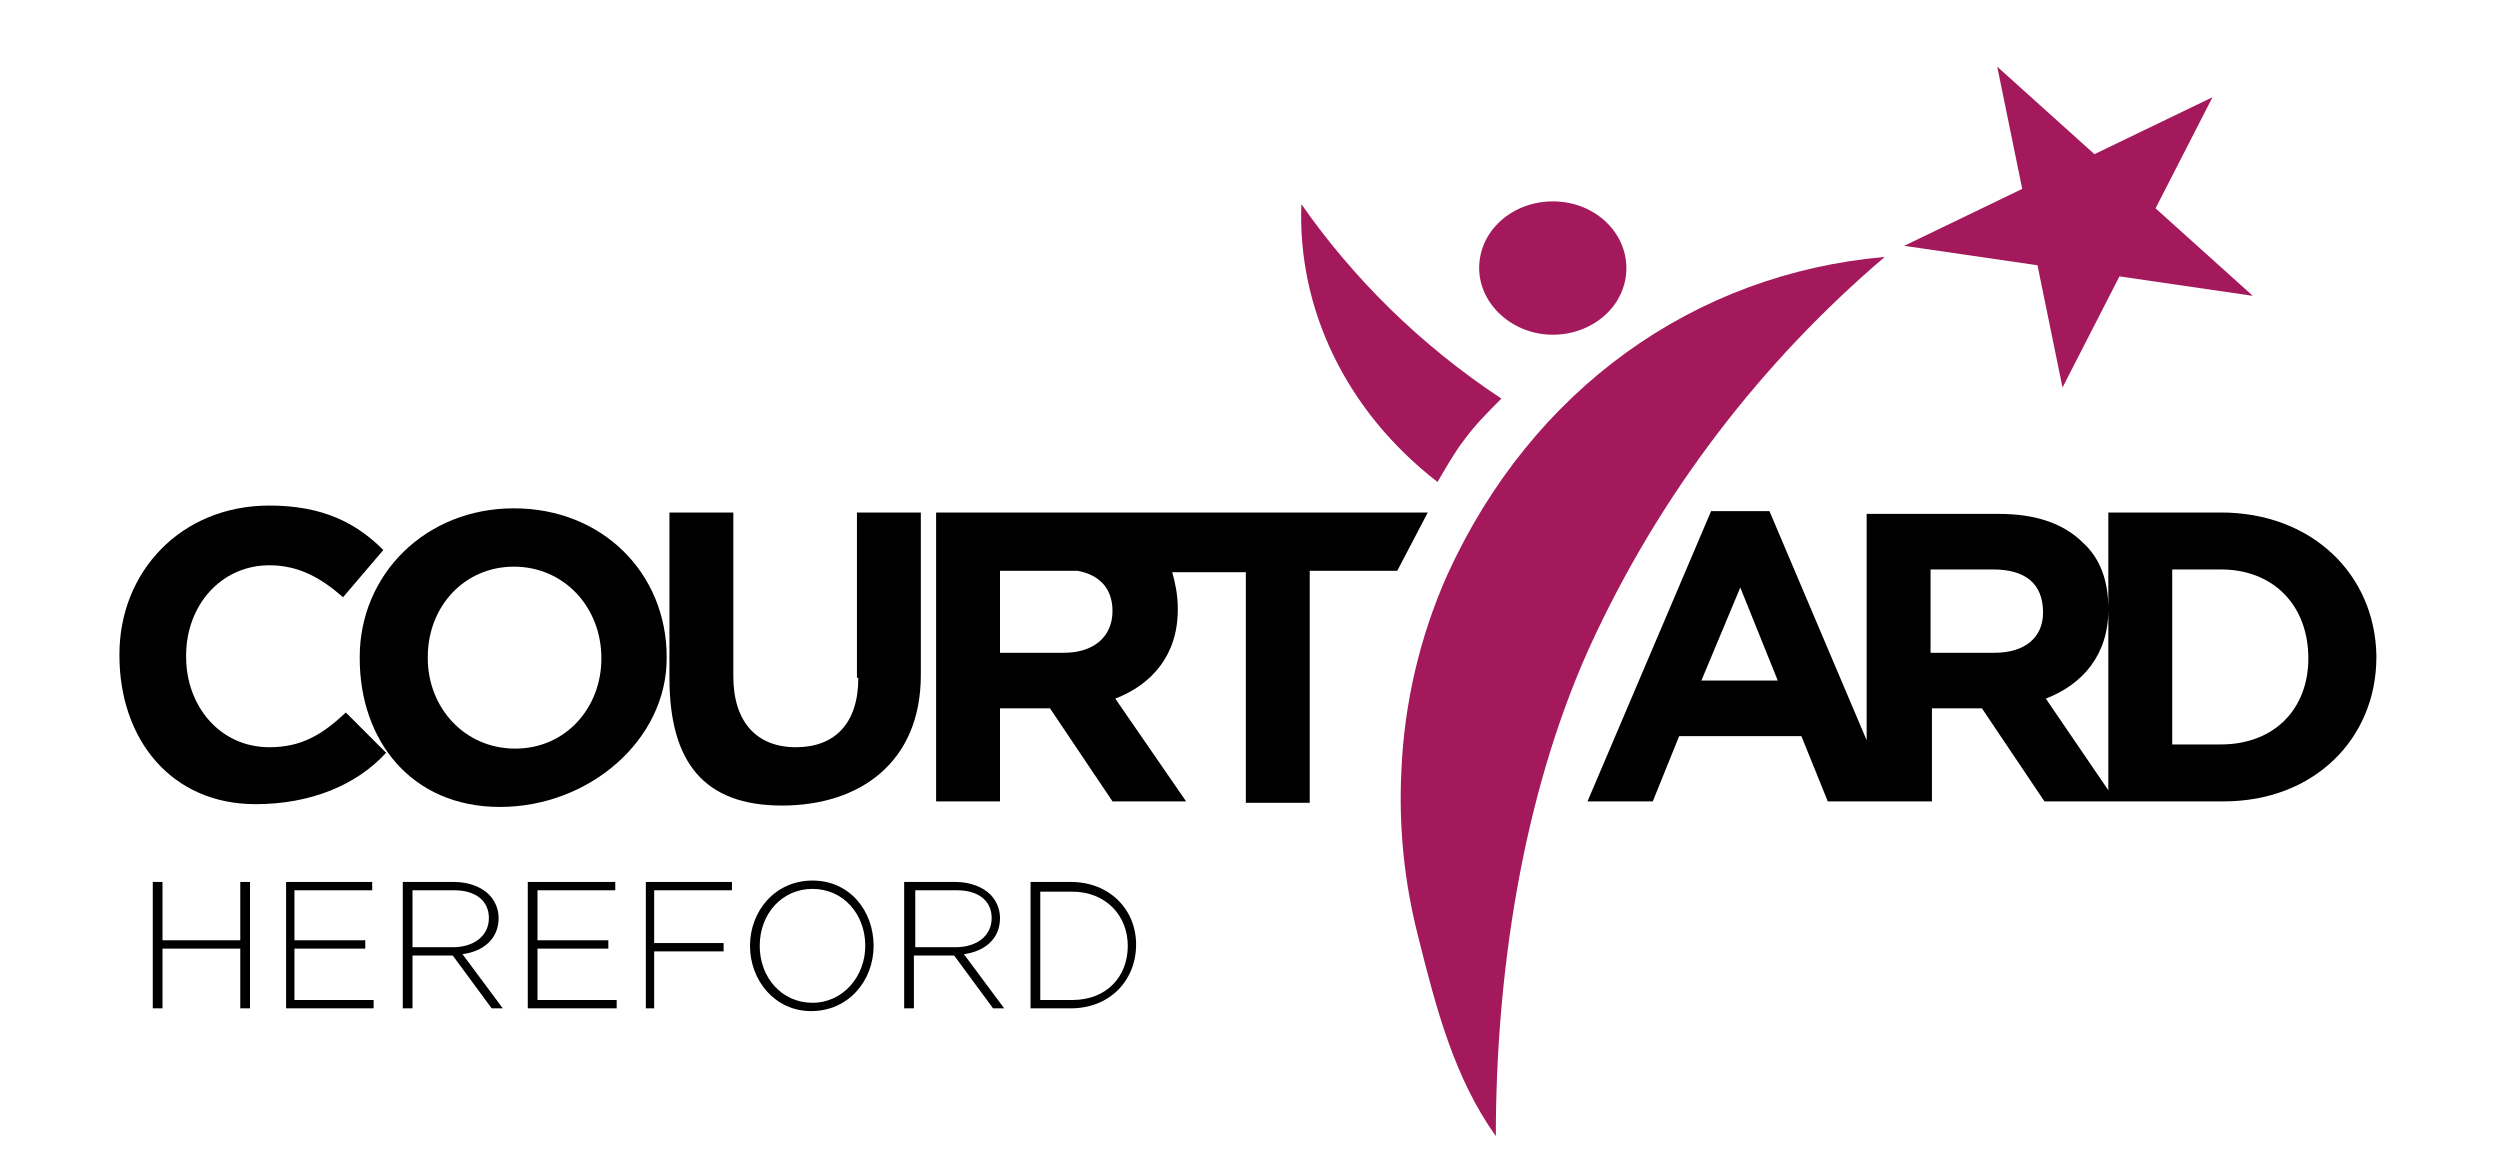
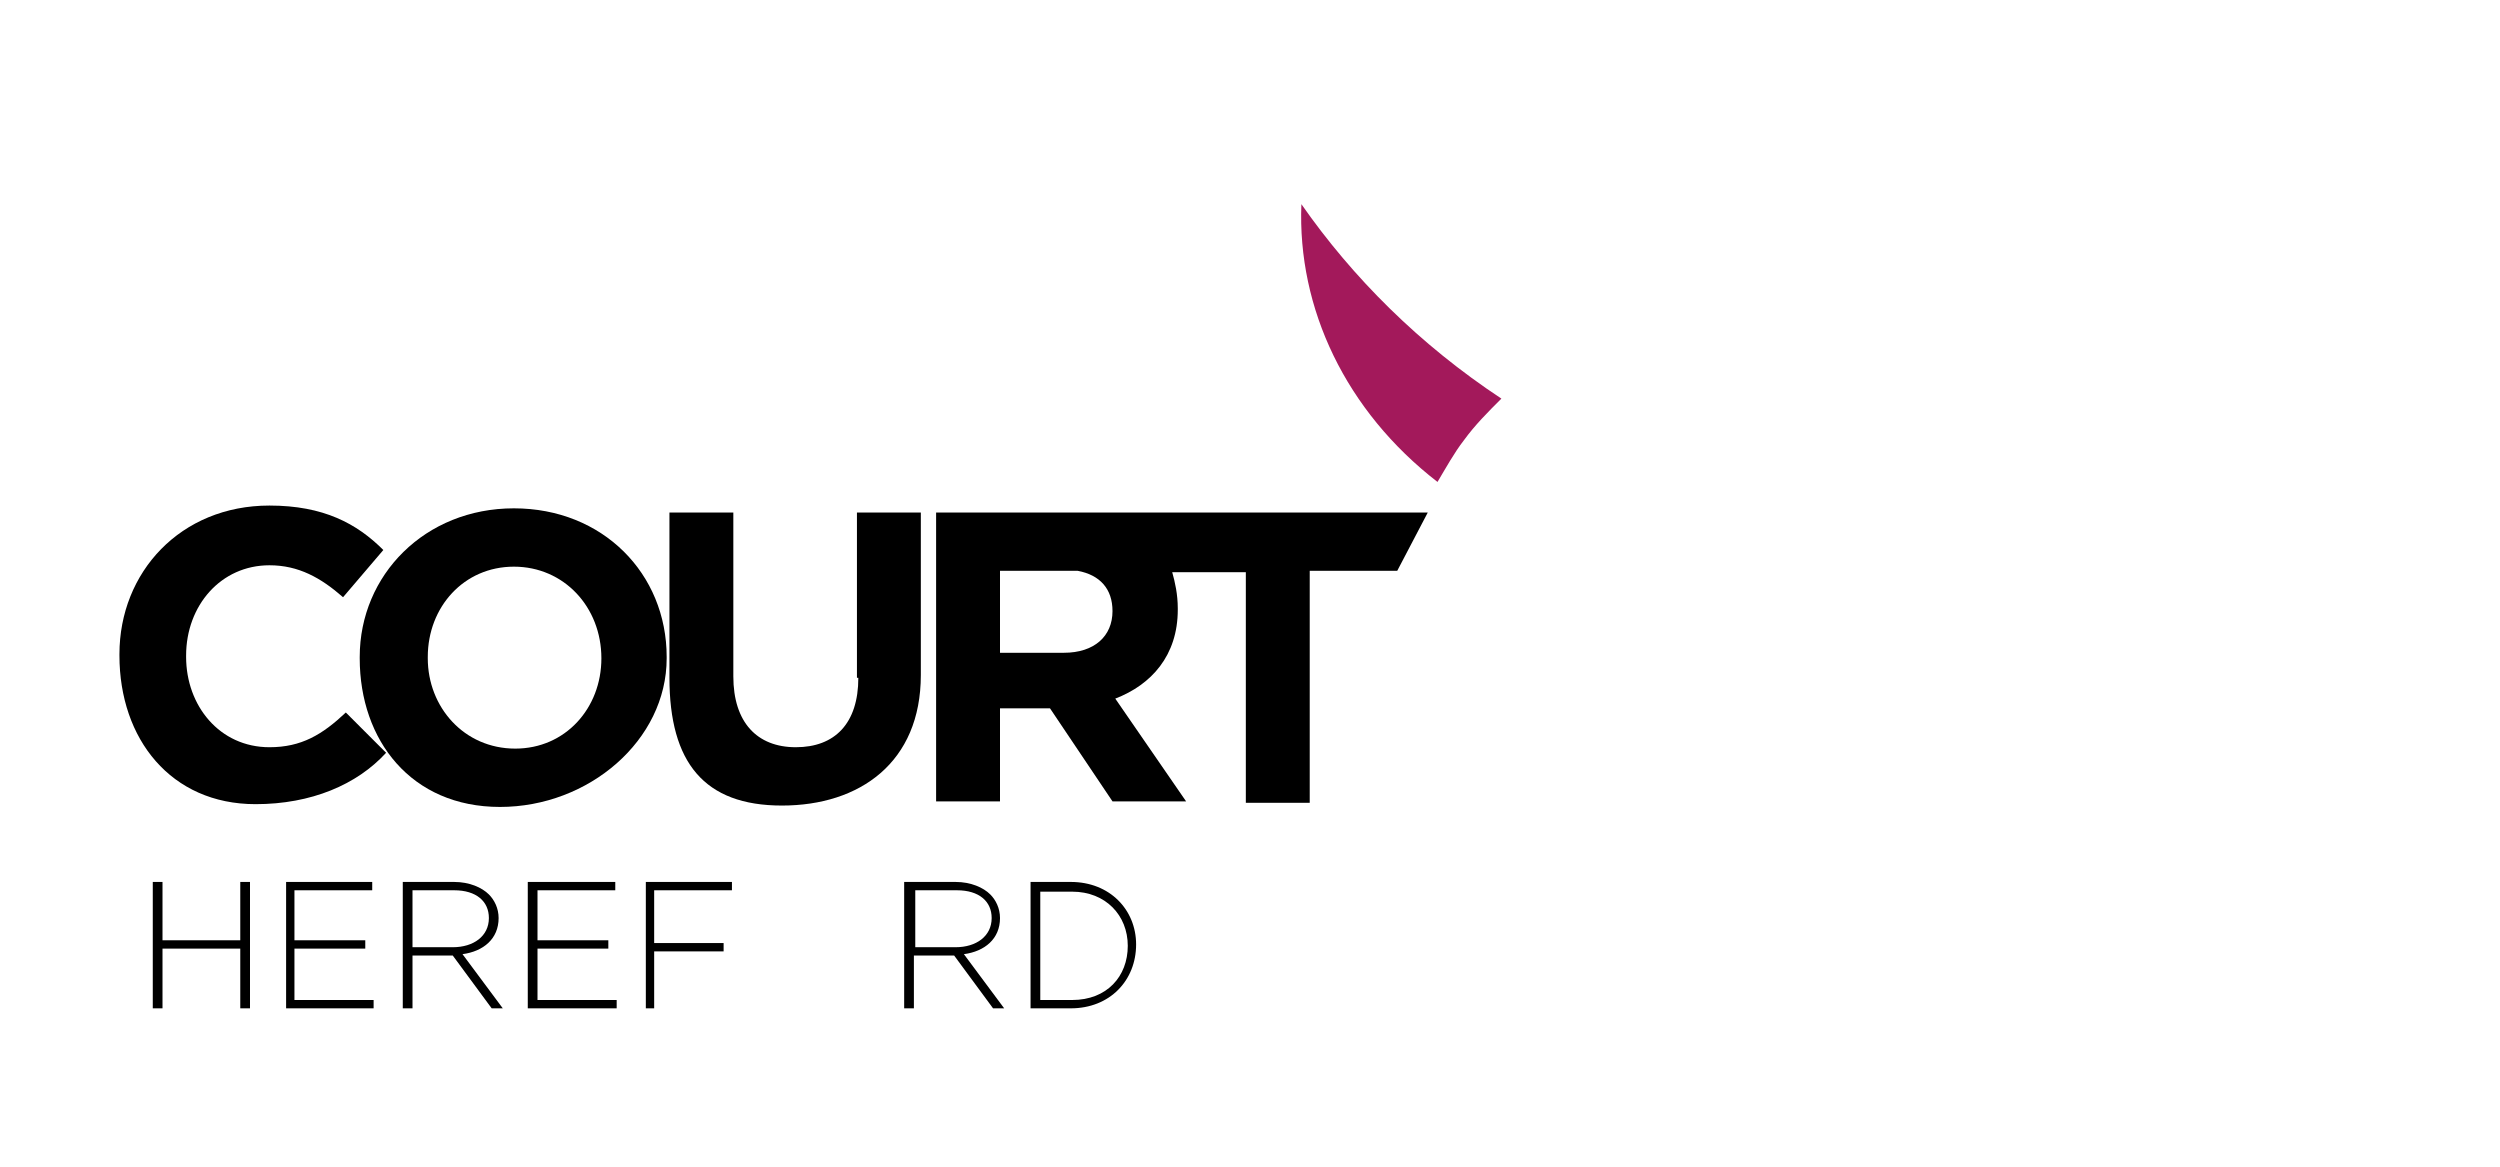
<svg xmlns="http://www.w3.org/2000/svg" version="1.1" id="Layer_1" x="0px" y="0px" viewBox="0 0 180 84" style="enable-background:new 0 0 180 84;" xml:space="preserve">
  <style type="text/css">
	.st0{fill:#A3195B;}
</style>
  <g>
    <polygon points="11,63.5 11.7,63.5 11.7,67.7 17.3,67.7 17.3,63.5 18,63.5 18,72.6 17.3,72.6 17.3,68.3 11.7,68.3 11.7,72.6    11,72.6 11,63.5  " />
    <polygon points="20.6,63.5 26.8,63.5 26.8,64.1 21.2,64.1 21.2,67.7 26.3,67.7 26.3,68.3 21.2,68.3 21.2,72 26.9,72 26.9,72.6    20.6,72.6 20.6,63.5  " />
    <path d="M32.6,68.2c1.5,0,2.6-0.8,2.6-2.1v0c0-1.2-0.9-2-2.5-2h-3v4.1H32.6L32.6,68.2z M29,63.5h3.7c1.1,0,2,0.4,2.5,0.9   c0.4,0.4,0.7,1,0.7,1.7v0c0,1.5-1.1,2.4-2.6,2.6l2.9,3.9h-0.8l-2.8-3.8h-2.9v3.8H29V63.5L29,63.5z" />
    <polygon points="38,63.5 44.3,63.5 44.3,64.1 38.7,64.1 38.7,67.7 43.8,67.7 43.8,68.3 38.7,68.3 38.7,72 44.4,72 44.4,72.6    38,72.6 38,63.5  " />
    <polygon points="46.5,63.5 52.7,63.5 52.7,64.1 47.1,64.1 47.1,67.9 52.1,67.9 52.1,68.5 47.1,68.5 47.1,72.6 46.5,72.6 46.5,63.5     " />
-     <path d="M62.3,68.1L62.3,68.1c0-2.3-1.6-4.1-3.8-4.1c-2.2,0-3.8,1.8-3.8,4.1v0c0,2.3,1.6,4.1,3.8,4.1   C60.7,72.2,62.3,70.3,62.3,68.1L62.3,68.1z M54,68.1L54,68.1c0-2.5,1.8-4.7,4.5-4.7c2.7,0,4.4,2.2,4.4,4.7v0c0,2.5-1.8,4.7-4.5,4.7   C55.8,72.8,54,70.6,54,68.1L54,68.1z" />
    <path d="M68.8,68.2c1.5,0,2.6-0.8,2.6-2.1v0c0-1.2-0.9-2-2.5-2h-3v4.1H68.8L68.8,68.2z M65.1,63.5h3.7c1.1,0,2,0.4,2.5,0.9   c0.4,0.4,0.7,1,0.7,1.7v0c0,1.5-1.1,2.4-2.6,2.6l2.9,3.9h-0.8l-2.8-3.8h-2.9v3.8h-0.7V63.5L65.1,63.5z" />
    <path d="M74.9,64.1V72h2.3c2.5,0,4-1.7,4-3.9v0c0-2.2-1.6-3.9-4-3.9H74.9L74.9,64.1z M74.2,63.5h2.9c2.8,0,4.7,2,4.7,4.5v0   c0,2.6-1.9,4.6-4.7,4.6h-2.9V63.5L74.2,63.5z" />
    <path d="M19.4,53.8c-3.6,0-6-3-6-6.5v-0.1c0-3.6,2.5-6.5,6-6.5c2.1,0,3.7,0.9,5.3,2.3l2.9-3.4c-1.9-1.9-4.3-3.2-8.2-3.2   c-6.4,0-10.8,4.8-10.8,10.7v0.1c0,6,3.7,10.7,9.8,10.7c4,0,7.3-1.4,9.4-3.7l-2.9-2.9C23.2,52.9,21.7,53.8,19.4,53.8L19.4,53.8z" />
    <path d="M43.3,47.4c0,3.6-2.6,6.5-6.2,6.5c-3.7,0-6.3-3-6.3-6.5v-0.1c0-3.6,2.6-6.5,6.2-6.5C40.6,40.8,43.3,43.7,43.3,47.4   L43.3,47.4L43.3,47.4z M37,36.6c-6.4,0-11.1,4.8-11.1,10.7v0.1c0,5.9,3.7,10.7,10.1,10.7c6.4,0,12-4.8,12-10.7v-0.1   C48,41.3,43.4,36.6,37,36.6L37,36.6z" />
    <path d="M61.8,48.8c0,3.3-1.7,5-4.5,5c-2.8,0-4.5-1.8-4.5-5.1V36.9h-4.6v11.9c0,6.1,2.5,9.2,8.1,9.2c5.6,0,10-3.1,10-9.4V36.9h-4.6   V48.8L61.8,48.8z" />
    <path d="M80.1,44L80.1,44c0,1.8-1.3,3-3.5,3H72v-5.9h5.6C79.2,41.4,80.1,42.4,80.1,44L80.1,44z M76.9,36.9h-9.3h-0.2v20.8H72V51   h3.6l4.5,6.7h5.3l-5.1-7.4c2.6-1,4.5-3.1,4.5-6.4v-0.1c0-1-0.2-1.9-0.4-2.6h5.3v16.6h4.6V41.1h6.3l2.2-4.2H76.9L76.9,36.9z" />
-     <path d="M166.2,47.4c0,3.7-2.5,6.2-6.3,6.2h-3.5V41h3.5C163.7,41,166.2,43.6,166.2,47.4L166.2,47.4L166.2,47.4z M147.1,44.1   c0,1.8-1.3,2.9-3.5,2.9H139v-6h4.5C145.8,41,147.1,42,147.1,44.1L147.1,44.1L147.1,44.1z M122.5,49l2.8-6.7L128,49H122.5L122.5,49z    M159.9,36.9h-8.1v20l-4.5-6.6c2.6-1,4.5-3.1,4.5-6.4v-0.1c0-2-0.6-3.6-1.8-4.7c-1.4-1.4-3.4-2.1-6.1-2.1h-9.5v16.3l-7-16.5h-4.2   l-8.9,20.9h4.7l1.9-4.7h8.8l1.9,4.7h2.9h1.9h2.7V51h3.6l4.5,6.7h4.8h0.5h7.6c6.5,0,11-4.5,11-10.4v-0.1   C171,41.4,166.5,36.9,159.9,36.9L159.9,36.9z" />
    <path class="st0" d="M105.4,31.7c0.8-1.1,1.7-2,2.7-3c-5.9-3.9-10.7-8.7-14.4-14c-0.3,7.5,3.2,14.9,9.8,20   C104.1,33.7,104.7,32.6,105.4,31.7L105.4,31.7z" />
-     <path class="st0" d="M117.1,19.3c0,2.7-2.4,4.8-5.3,4.8c-2.9,0-5.3-2.2-5.3-4.8c0-2.7,2.4-4.8,5.3-4.8   C114.8,14.5,117.1,16.7,117.1,19.3L117.1,19.3z" />
-     <path class="st0" d="M114.4,46.7c5.1-11.2,12.5-20.7,21.3-28.2c-13.7,1.2-25.4,9.5-31.5,22.9c-2,4.5-3.1,9.3-3.3,14.1   c-0.2,4,0.2,8,1.2,11.9c1.3,5.2,2.6,10.2,5.6,14.4C107.7,70.5,109.5,57.6,114.4,46.7L114.4,46.7z" />
-     <polygon class="st0" points="162.2,21.3 152.6,19.9 148.5,27.9 146.7,19.1 137.1,17.7 145.6,13.6 143.8,4.8 150.8,11.1 159.3,7    155.2,15 162.2,21.3  " />
  </g>
</svg>